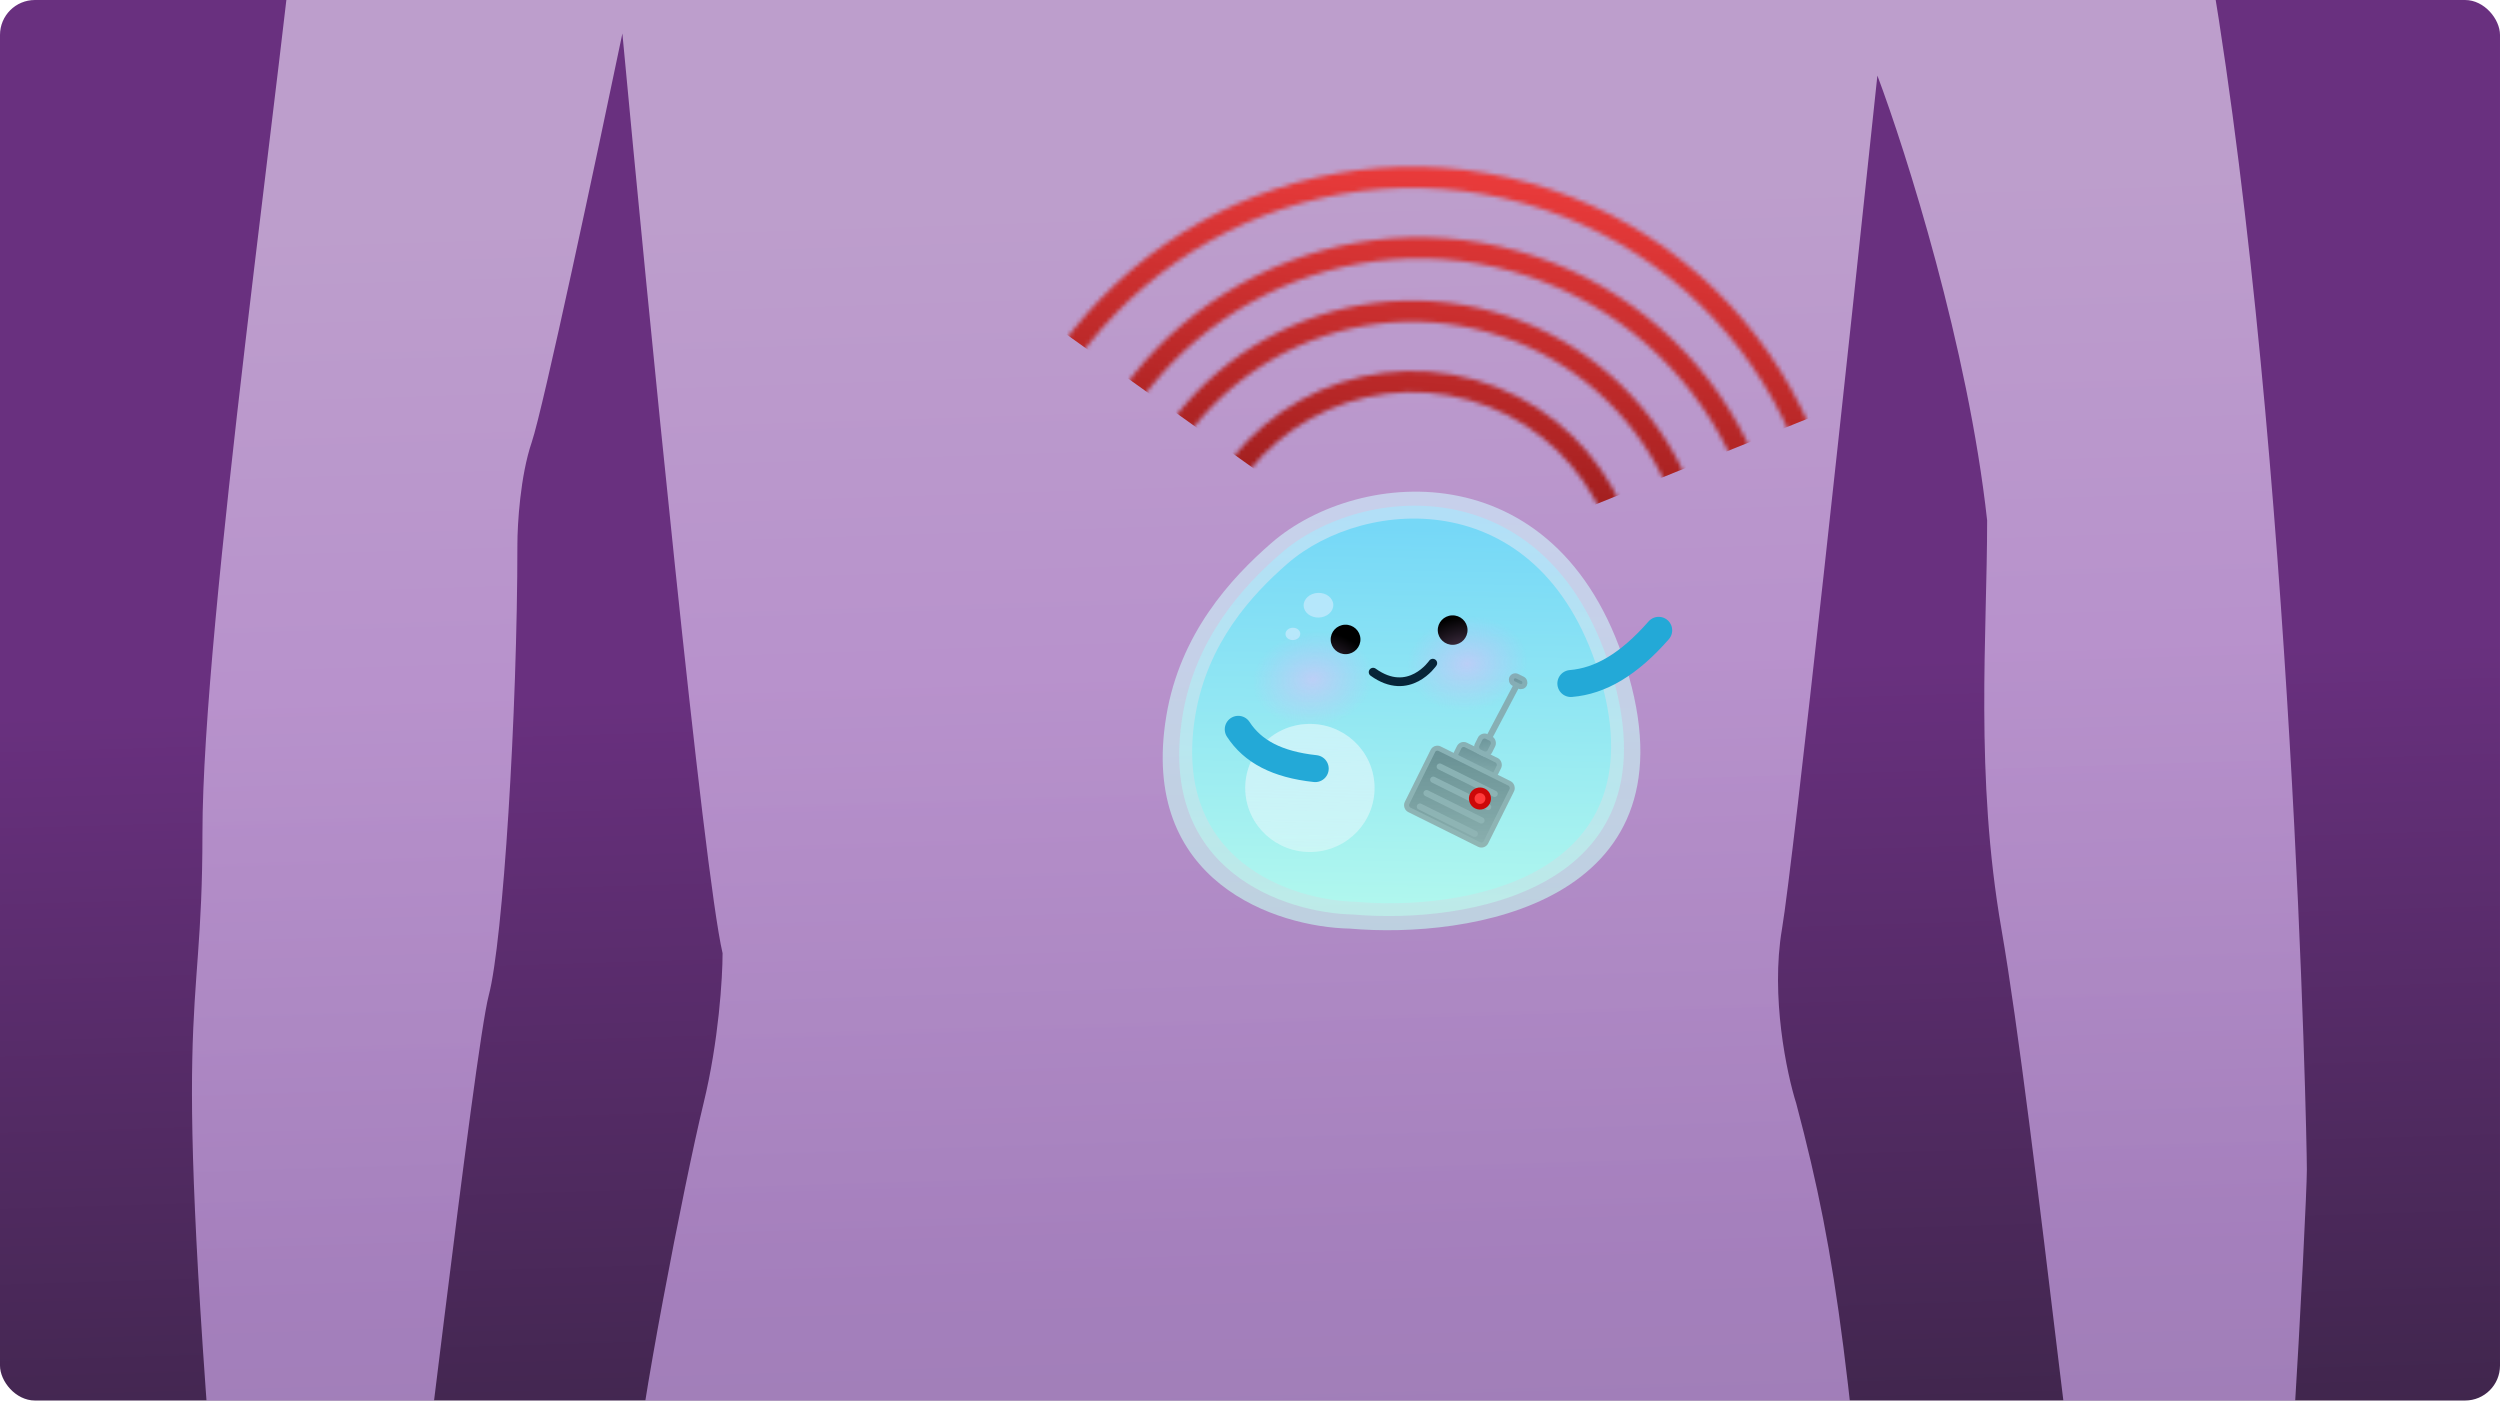
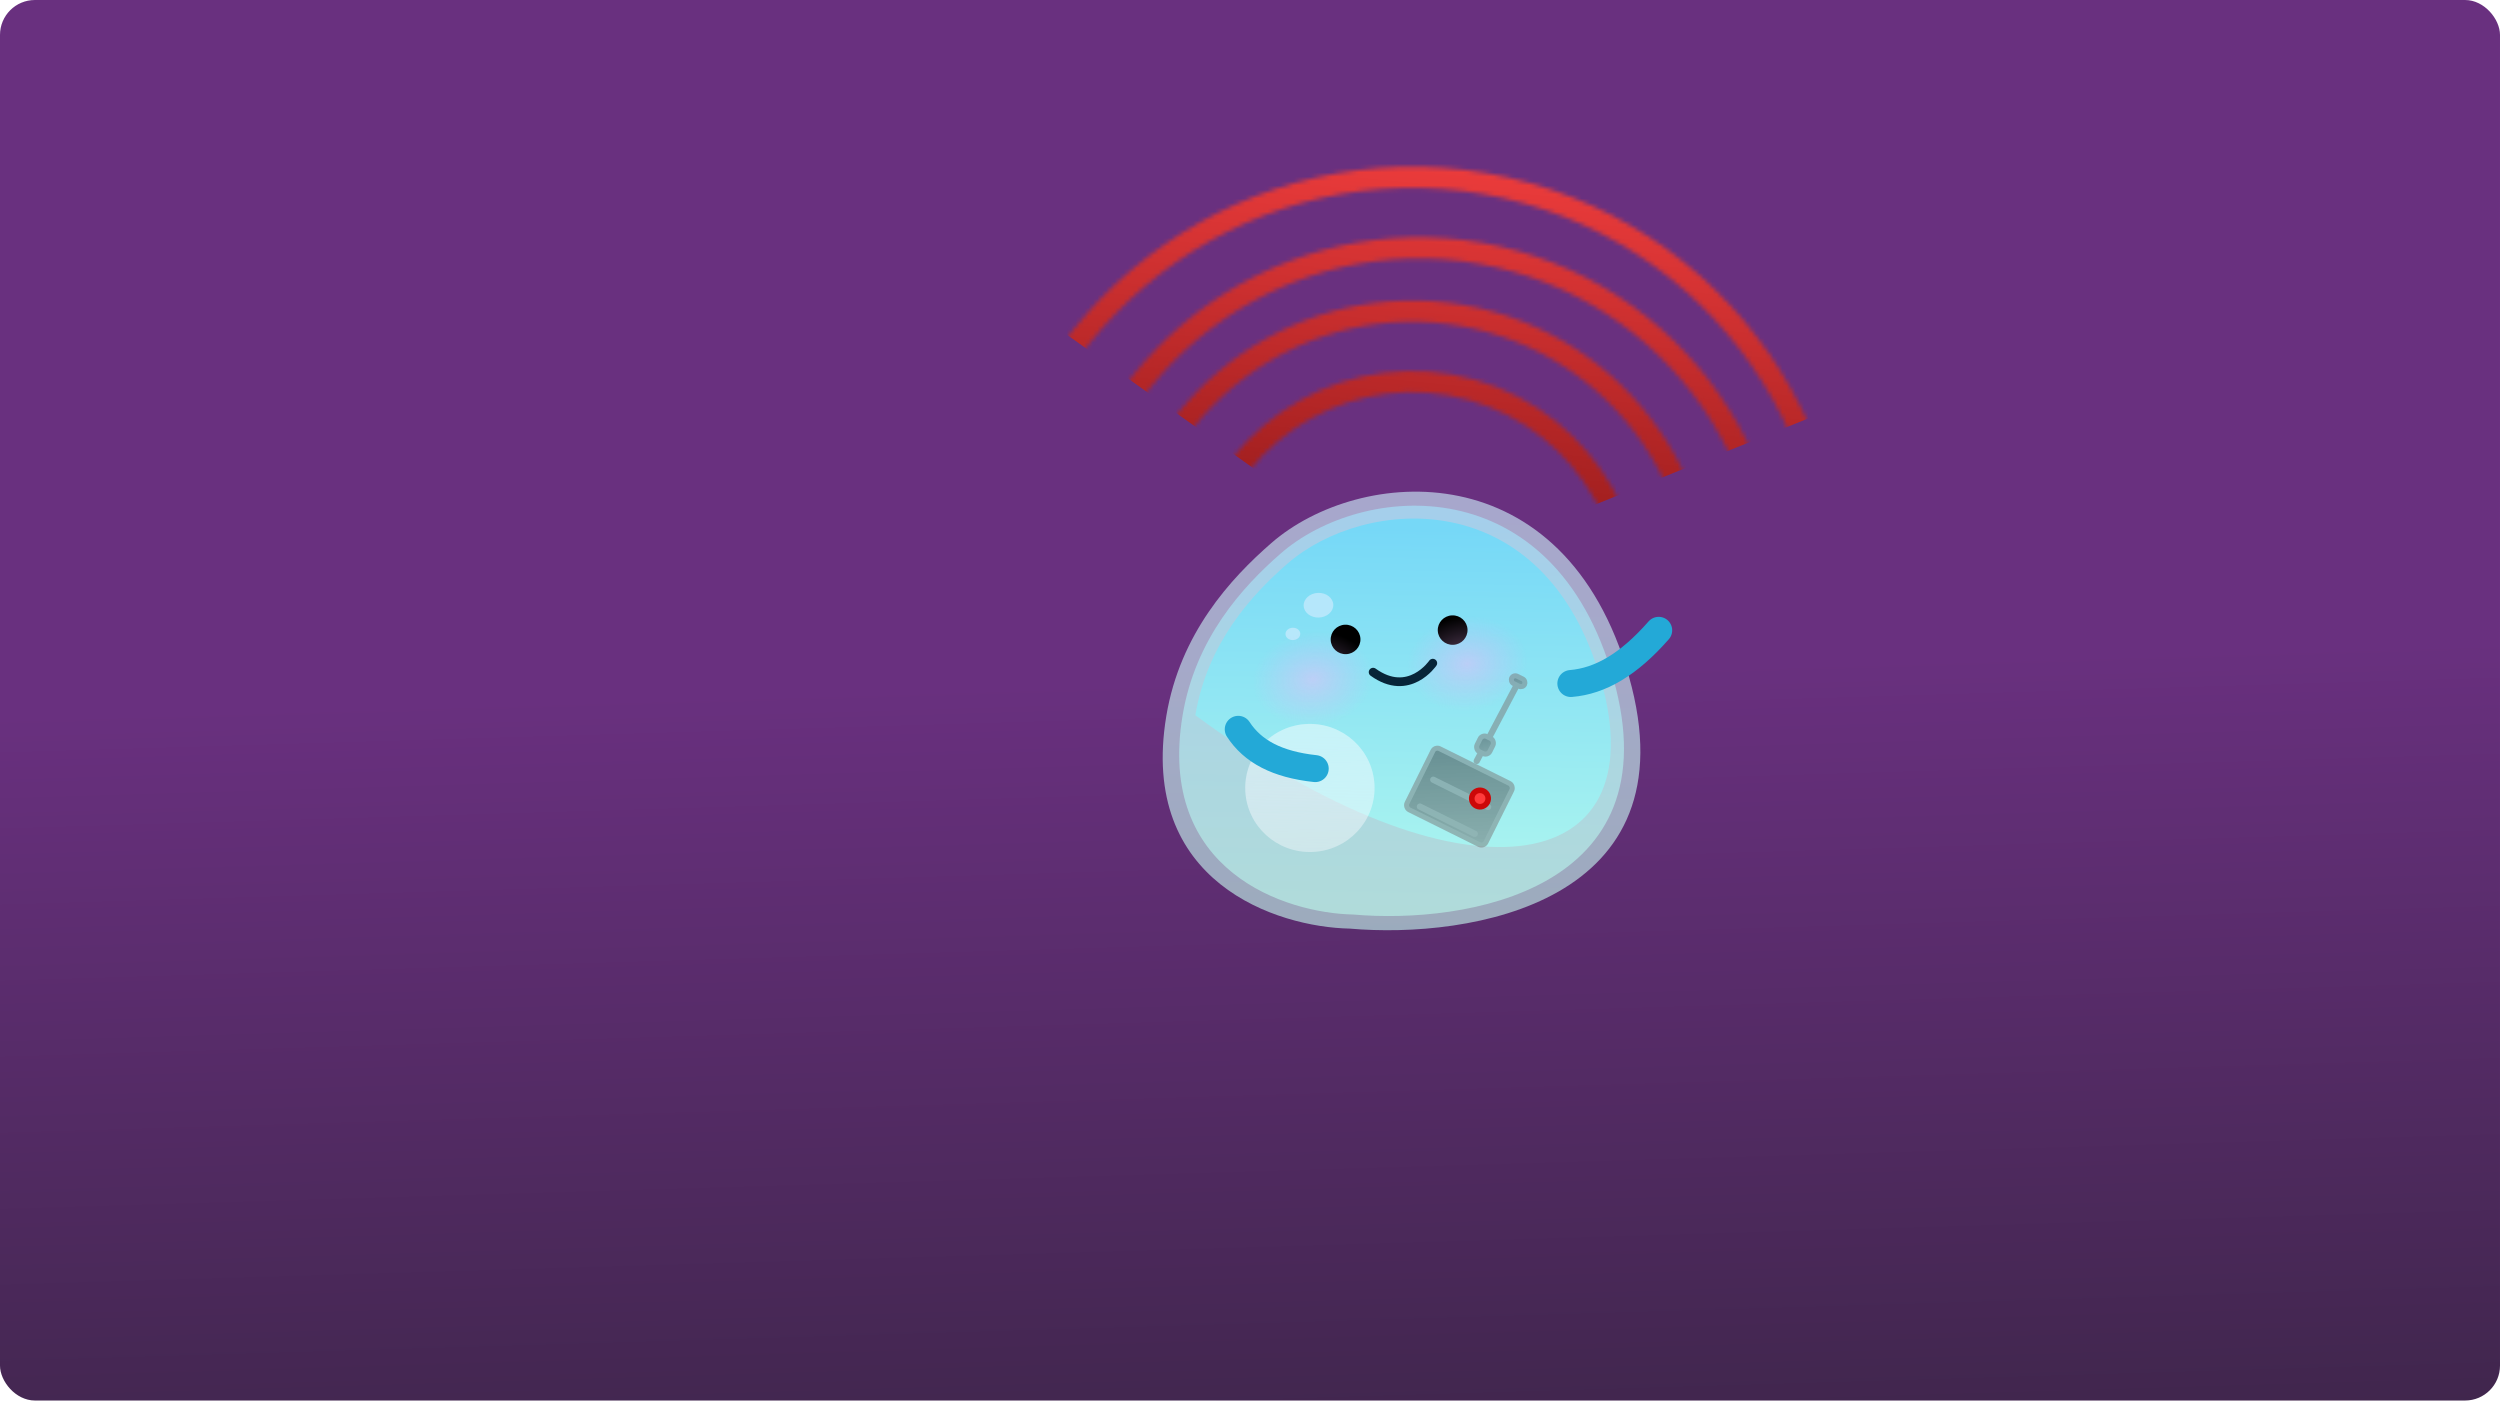
<svg xmlns="http://www.w3.org/2000/svg" width="573" height="321" viewBox="0 0 573 321" fill="none">
  <g clip-path="url(#clip0_1527_20541)">
    <rect width="573" height="321" rx="8" fill="url(#paint0_linear_1527_20541)" />
-     <path d="M232.334 -241.71C236.709 -246.119 239.261 -256.407 239.99 -261H332.956C338.425 -240.333 351.185 -233.903 360.299 -230.688L360.551 -230.587C384.838 -220.852 453.338 -193.396 474.046 -167.308C494.827 -141.129 488.265 -117.706 506.858 -6.102C525.451 105.502 528.732 259.819 528.732 268.086C528.732 276.353 523.264 381.068 519.983 392.091C517.358 400.909 515.972 422.403 515.608 432.048C516.701 458.227 513.42 491.295 513.42 518.851C513.42 540.896 501.025 566.616 494.827 576.72C492.64 584.987 467.484 602.899 464.203 602.899C461.578 602.899 460.922 601.062 460.922 600.143H454.359C448.891 600.143 445.61 598.765 447.797 589.12C449.984 579.475 464.203 562.942 466.39 557.43C468.14 553.021 469.307 539.978 469.671 534.007C470.765 523.903 472.296 504.522 469.671 507.828C466.39 511.962 457.641 545.03 456.547 547.785C455.453 550.541 451.078 556.052 447.797 547.785C444.516 539.518 447.797 536.763 451.078 507.828C454.359 478.894 458.734 462.36 469.671 444.448C480.609 426.536 480.609 416.892 482.796 410.003C484.546 404.491 483.525 395.765 482.796 392.091C478.421 376.935 466.39 257.064 458.734 212.973C452.609 177.701 455.453 145.459 455.453 119.281C451.078 79.599 436.86 34.774 430.297 17.321C424.1 76.109 411.048 197.541 408.423 212.973C405.798 228.405 409.517 246.041 411.704 252.93C421.548 290.131 423.735 312.177 432.485 410.003C441.532 511.153 428.11 644.233 421.548 697.969H313.269L300.145 492.672H274.989L261.864 697.969H152.492C149.211 659.39 141.992 576.169 139.367 551.919C136.086 521.607 140.461 465.116 139.367 432.048C138.492 405.594 143.378 357.645 145.93 336.978C145.93 327.333 156.867 270.842 161.242 252.93C164.742 238.601 165.617 223.996 165.617 218.484C161.242 199.746 148.482 70.138 142.649 7.677C136.815 35.692 124.493 93.653 121.868 101.369C119.243 109.085 118.587 120.199 118.587 124.792C118.587 163.371 115.306 215.729 112.024 228.129C108.743 240.53 94.525 364.534 92.337 376.935C90.15 389.335 91.244 404.491 92.337 416.892C93.431 429.292 105.462 443.07 110.931 454.093C116.399 465.116 121.868 498.184 121.868 510.584C121.868 522.985 129.524 539.518 124.055 551.919C119.68 561.839 114.212 547.785 112.024 539.518C109.472 528.036 103.931 505.9 102.181 509.206C99.993 513.34 106.556 547.786 108.743 558.808C110.931 569.831 124.055 576.72 127.336 589.12C130.618 601.521 120.774 597.387 112.024 598.765C103.275 600.143 92.337 591.876 80.306 582.231C68.275 572.586 60.619 522.984 60.619 513.34C60.619 503.695 62.807 506.451 50.776 364.534C38.745 222.618 46.401 239.152 46.401 190.928C46.401 142.704 64.994 14.566 69.369 -35.036C73.744 -84.638 85.775 -138.373 93.431 -157.663C99.556 -173.095 112.753 -183.382 118.587 -186.597C123.836 -194.313 171.085 -212.776 194.053 -221.043C204.991 -226.095 227.959 -237.301 232.334 -241.71Z" fill="url(#paint1_linear_1527_20541)" fill-opacity="0.6" />
    <mask id="mask0_1527_20541" style="mask-type:alpha" maskUnits="userSpaceOnUse" x="224" y="38" width="200" height="200">
      <circle cx="323.716" cy="137.715" r="66.387" transform="rotate(15.737 323.716 137.715)" stroke="#FF1A1A" stroke-width="4.825" />
      <circle cx="323.716" cy="137.716" r="50.246" transform="rotate(15.737 323.716 137.716)" stroke="#FF1A1A" stroke-width="4.825" />
      <circle cx="325.27" cy="138.154" r="81.317" transform="rotate(15.737 325.27 138.154)" stroke="#FF1A1A" stroke-width="4.825" />
      <circle cx="323.716" cy="137.716" r="97.054" transform="rotate(15.737 323.716 137.716)" stroke="#FF1A1A" stroke-width="4.825" />
    </mask>
    <g mask="url(#mask0_1527_20541)">
      <path d="M433.894 88.041C425.863 68.182 412.648 50.844 395.628 37.837C378.608 24.829 358.408 16.63 337.137 14.095C315.867 11.56 294.306 14.782 274.706 23.425C255.106 32.068 238.185 45.815 225.712 63.23L322.979 132.897L433.894 88.041Z" fill="url(#paint2_linear_1527_20541)" />
    </g>
    <path opacity="0.6" d="M373.358 155.076C358.604 103.083 311.532 106.929 291.399 124.46C282.049 132.6 270.467 145.216 267.322 164.084C260.955 202.282 292.695 212.502 309.361 212.837C336.84 215.247 388.111 207.068 373.358 155.076Z" fill="url(#paint3_linear_1527_20541)" />
    <path opacity="0.6" d="M369.785 155.56C356.051 106.913 312.217 110.516 293.467 126.92C284.76 134.538 273.974 146.343 271.043 163.998C265.111 199.739 294.666 209.299 310.185 209.611C335.774 211.863 383.518 204.206 369.785 155.56Z" fill="url(#paint4_linear_1527_20541)" />
-     <path d="M366.977 156.033C354.037 110.431 312.75 113.804 295.091 129.18C286.891 136.32 276.732 147.385 273.973 163.934C268.389 197.438 296.228 206.402 310.845 206.696C334.948 208.809 379.917 201.636 366.977 156.033Z" fill="url(#paint5_linear_1527_20541)" />
+     <path d="M366.977 156.033C354.037 110.431 312.75 113.804 295.091 129.18C286.891 136.32 276.732 147.385 273.973 163.934C334.948 208.809 379.917 201.636 366.977 156.033Z" fill="url(#paint5_linear_1527_20541)" />
    <g opacity="0.6" filter="url(#filter0_f_1527_20541)">
      <ellipse cx="3.401" cy="2.83" rx="3.401" ry="2.83" transform="matrix(-0.999 0.039 0.04 0.999 305.479 135.755)" fill="#D7ECFF" />
    </g>
    <g opacity="0.6" filter="url(#filter1_f_1527_20541)">
      <ellipse cx="1.7" cy="1.415" rx="1.7" ry="1.415" transform="matrix(-0.999 0.039 0.04 0.999 297.97 143.81)" fill="#D7ECFF" />
    </g>
    <ellipse cx="3.412" cy="3.379" rx="3.412" ry="3.379" transform="matrix(-0.999 0.039 0.04 0.999 336.22 140.909)" fill="black" />
    <ellipse cx="3.412" cy="3.379" rx="3.412" ry="3.379" transform="matrix(-0.999 0.039 0.04 0.999 311.677 143.049)" fill="black" />
    <ellipse cx="17.551" cy="13.744" rx="17.551" ry="13.744" transform="matrix(0.992 -0.124 0.126 0.992 281.804 144.231)" fill="url(#paint6_radial_1527_20541)" />
    <ellipse cx="17.551" cy="13.744" rx="17.551" ry="13.744" transform="matrix(0.992 -0.124 0.126 0.992 317.148 140.686)" fill="url(#paint7_radial_1527_20541)" />
    <path d="M328.399 151.996C328.399 151.996 322.959 160.008 314.716 154.057" stroke="#082538" stroke-width="1.995" stroke-miterlimit="10" stroke-linecap="round" />
    <ellipse cx="14.825" cy="14.684" rx="14.825" ry="14.684" transform="matrix(-0.999 0.039 0.04 0.999 314.452 165.354)" fill="url(#paint8_linear_1527_20541)" fill-opacity="0.5" />
    <ellipse cx="14.825" cy="14.684" rx="14.825" ry="14.684" transform="matrix(-0.999 0.039 0.04 0.999 314.452 165.354)" fill="white" fill-opacity="0.35" />
    <path d="M301.449 176.165C292.696 175.221 287.099 172.223 283.805 167.16" stroke="#23A9D7" stroke-width="6.183" stroke-linecap="round" />
    <path d="M380.174 144.469C373.306 152.308 366.794 156.103 360.039 156.661" stroke="#23A9D7" stroke-width="6.183" stroke-linecap="round" />
    <g opacity="0.51">
      <path d="M338.47 174.41L347.957 156.429" stroke="#7A7A7A" stroke-width="1.432" stroke-linecap="round" />
-       <rect x="334.949" y="170.241" width="10.17" height="3.868" rx="1.146" transform="rotate(26.416 334.949 170.241)" fill="url(#paint9_linear_1527_20541)" stroke="#7A7A7A" stroke-width="1.146" />
      <rect x="339.748" y="168.306" width="3.295" height="3.868" rx="1.146" transform="rotate(26.416 339.748 168.306)" fill="url(#paint10_linear_1527_20541)" stroke="#7A7A7A" stroke-width="1.146" />
      <rect x="346.896" y="154.576" width="3.295" height="1.862" rx="0.931" transform="rotate(26.416 346.896 154.576)" fill="url(#paint11_linear_1527_20541)" stroke="#7A7A7A" stroke-width="1.146" />
      <rect x="328.93" y="171.089" width="20.198" height="15.64" rx="1.146" transform="rotate(26.416 328.93 171.089)" fill="url(#paint12_linear_1527_20541)" stroke="#7A7A7A" stroke-width="1.146" />
-       <path d="M329.998 175.699L342.57 181.945" stroke="#7A7A7A" stroke-width="1.432" stroke-linecap="round" />
-       <path d="M326.971 181.793L339.543 188.039" stroke="#7A7A7A" stroke-width="1.432" stroke-linecap="round" />
      <path d="M328.5 178.714L341.073 184.959" stroke="#7A7A7A" stroke-width="1.432" stroke-linecap="round" />
      <path d="M325.442 184.872L338.014 191.117" stroke="#7A7A7A" stroke-width="1.432" stroke-linecap="round" />
    </g>
    <circle cx="339.209" cy="183.021" r="1.887" transform="rotate(26.416 339.209 183.021)" fill="#FF3B3B" stroke="#CC0808" stroke-width="1.289" />
  </g>
  <defs>
    <filter id="filter0_f_1527_20541" x="298.37" y="135.462" width="7.648" height="6.509" filterUnits="userSpaceOnUse" color-interpolation-filters="sRGB">
      <feFlood flood-opacity="0" result="BackgroundImageFix" />
      <feBlend mode="normal" in="SourceGraphic" in2="BackgroundImageFix" result="shape" />
      <feGaussianBlur stdDeviation="0.212" result="effect1_foregroundBlur_1527_20541" />
    </filter>
    <filter id="filter1_f_1527_20541" x="294.204" y="143.451" width="4.247" height="3.678" filterUnits="userSpaceOnUse" color-interpolation-filters="sRGB">
      <feFlood flood-opacity="0" result="BackgroundImageFix" />
      <feBlend mode="normal" in="SourceGraphic" in2="BackgroundImageFix" result="shape" />
      <feGaussianBlur stdDeviation="0.212" result="effect1_foregroundBlur_1527_20541" />
    </filter>
    <linearGradient id="paint0_linear_1527_20541" x1="306" y1="529" x2="286" y2="-139" gradientUnits="userSpaceOnUse">
      <stop offset="0.195" stop-color="#302239" />
      <stop offset="0.56" stop-color="#69307F" />
    </linearGradient>
    <linearGradient id="paint1_linear_1527_20541" x1="305.927" y1="532.574" x2="289.834" y2="30.163" gradientUnits="userSpaceOnUse">
      <stop offset="0.48" stop-color="#E1B9FF" />
      <stop offset="0.974" stop-color="#F5E8FF" />
    </linearGradient>
    <linearGradient id="paint2_linear_1527_20541" x1="313.5" y1="15.5" x2="290.529" y2="248.054" gradientUnits="userSpaceOnUse">
      <stop stop-color="#FF4343" />
      <stop offset="0.524" stop-color="#881515" />
    </linearGradient>
    <linearGradient id="paint3_linear_1527_20541" x1="322.448" y1="113.541" x2="320.442" y2="213.278" gradientUnits="userSpaceOnUse">
      <stop stop-color="#D1F7FF" />
      <stop offset="1" stop-color="#C7FFF1" />
    </linearGradient>
    <linearGradient id="paint4_linear_1527_20541" x1="322.366" y1="117.465" x2="320.504" y2="210.022" gradientUnits="userSpaceOnUse">
      <stop stop-color="#A3E9FF" />
      <stop offset="1" stop-color="#BDFCED" />
    </linearGradient>
    <linearGradient id="paint5_linear_1527_20541" x1="322.295" y1="121.072" x2="320.564" y2="207.082" gradientUnits="userSpaceOnUse">
      <stop stop-color="#76D8F7" />
      <stop offset="1" stop-color="#B0F7EE" />
    </linearGradient>
    <radialGradient id="paint6_radial_1527_20541" cx="0" cy="0" r="1" gradientTransform="matrix(0.924 10.85 -13.856 0.723 17.551 13.744)" gradientUnits="userSpaceOnUse">
      <stop stop-color="#FFB1FC" stop-opacity="0.41" />
      <stop offset="1" stop-color="#E4ABF8" stop-opacity="0" />
    </radialGradient>
    <radialGradient id="paint7_radial_1527_20541" cx="0" cy="0" r="1" gradientTransform="matrix(0.924 10.85 -13.856 0.723 17.551 13.744)" gradientUnits="userSpaceOnUse">
      <stop stop-color="#FFB1FC" stop-opacity="0.41" />
      <stop offset="1" stop-color="#E4ABF8" stop-opacity="0" />
    </radialGradient>
    <linearGradient id="paint8_linear_1527_20541" x1="14.393" y1="-6.841" x2="15.24" y2="36.208" gradientUnits="userSpaceOnUse">
      <stop stop-color="#BDF5FA" />
      <stop offset="1" stop-color="#F6E3FF" stop-opacity="0" />
    </linearGradient>
    <linearGradient id="paint9_linear_1527_20541" x1="334.691" y1="169.625" x2="337.154" y2="177.597" gradientUnits="userSpaceOnUse">
      <stop stop-color="#383838" />
      <stop offset="1" stop-color="#737373" />
    </linearGradient>
    <linearGradient id="paint10_linear_1527_20541" x1="339.49" y1="167.691" x2="343.735" y2="173.08" gradientUnits="userSpaceOnUse">
      <stop stop-color="#383838" />
      <stop offset="1" stop-color="#737373" />
    </linearGradient>
    <linearGradient id="paint11_linear_1527_20541" x1="346.638" y1="153.899" x2="348.662" y2="158.182" gradientUnits="userSpaceOnUse">
      <stop stop-color="#383838" />
      <stop offset="1" stop-color="#737373" />
    </linearGradient>
    <linearGradient id="paint12_linear_1527_20541" x1="328.671" y1="170.831" x2="341.002" y2="193.305" gradientUnits="userSpaceOnUse">
      <stop stop-color="#383838" />
      <stop offset="1" stop-color="#737373" />
    </linearGradient>
    <clipPath id="clip0_1527_20541">
      <rect width="573" height="321" rx="8" fill="white" />
    </clipPath>
  </defs>
</svg>